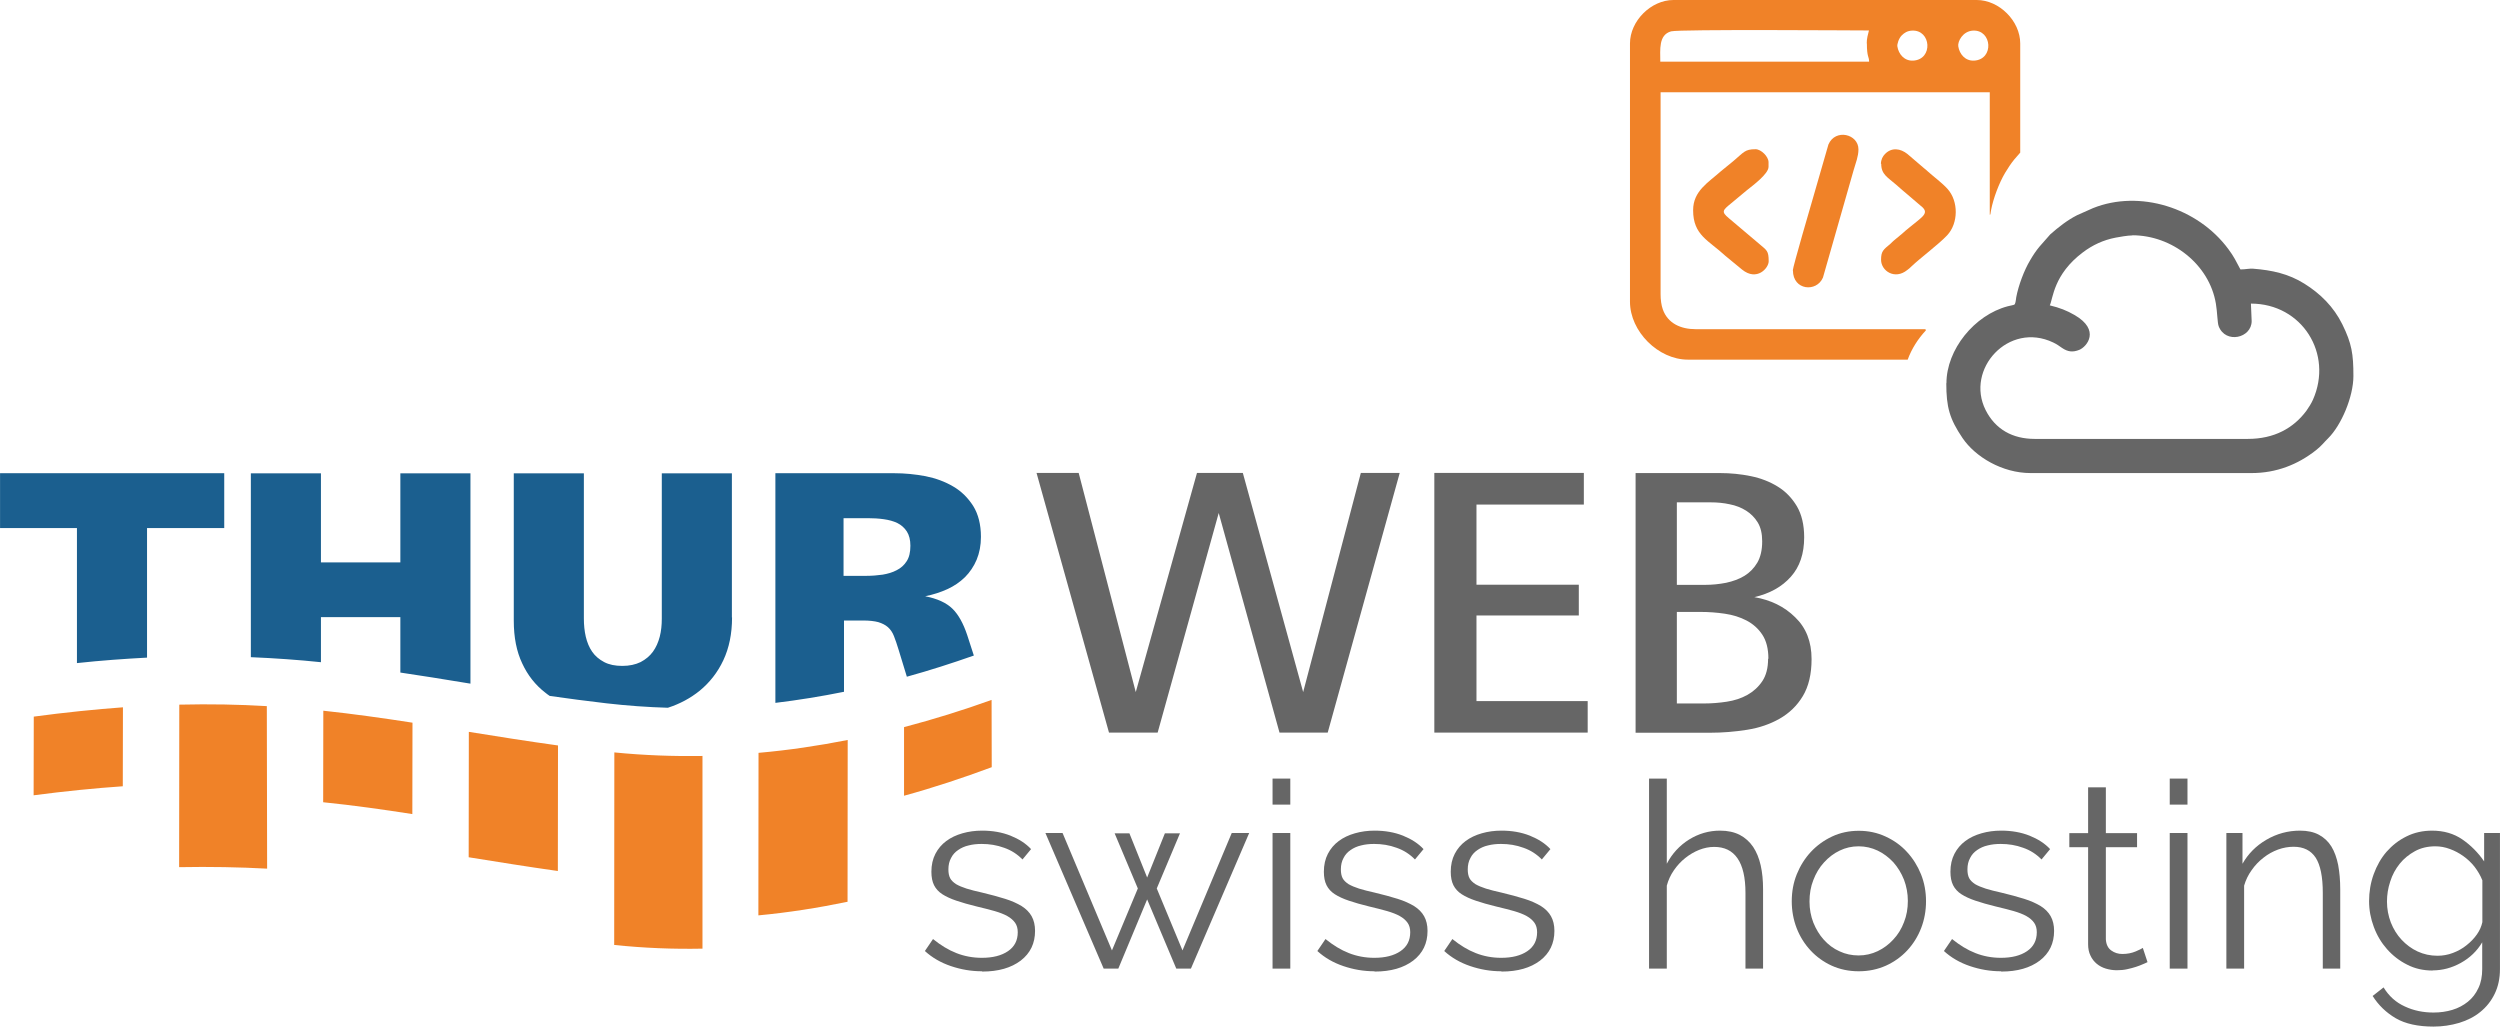
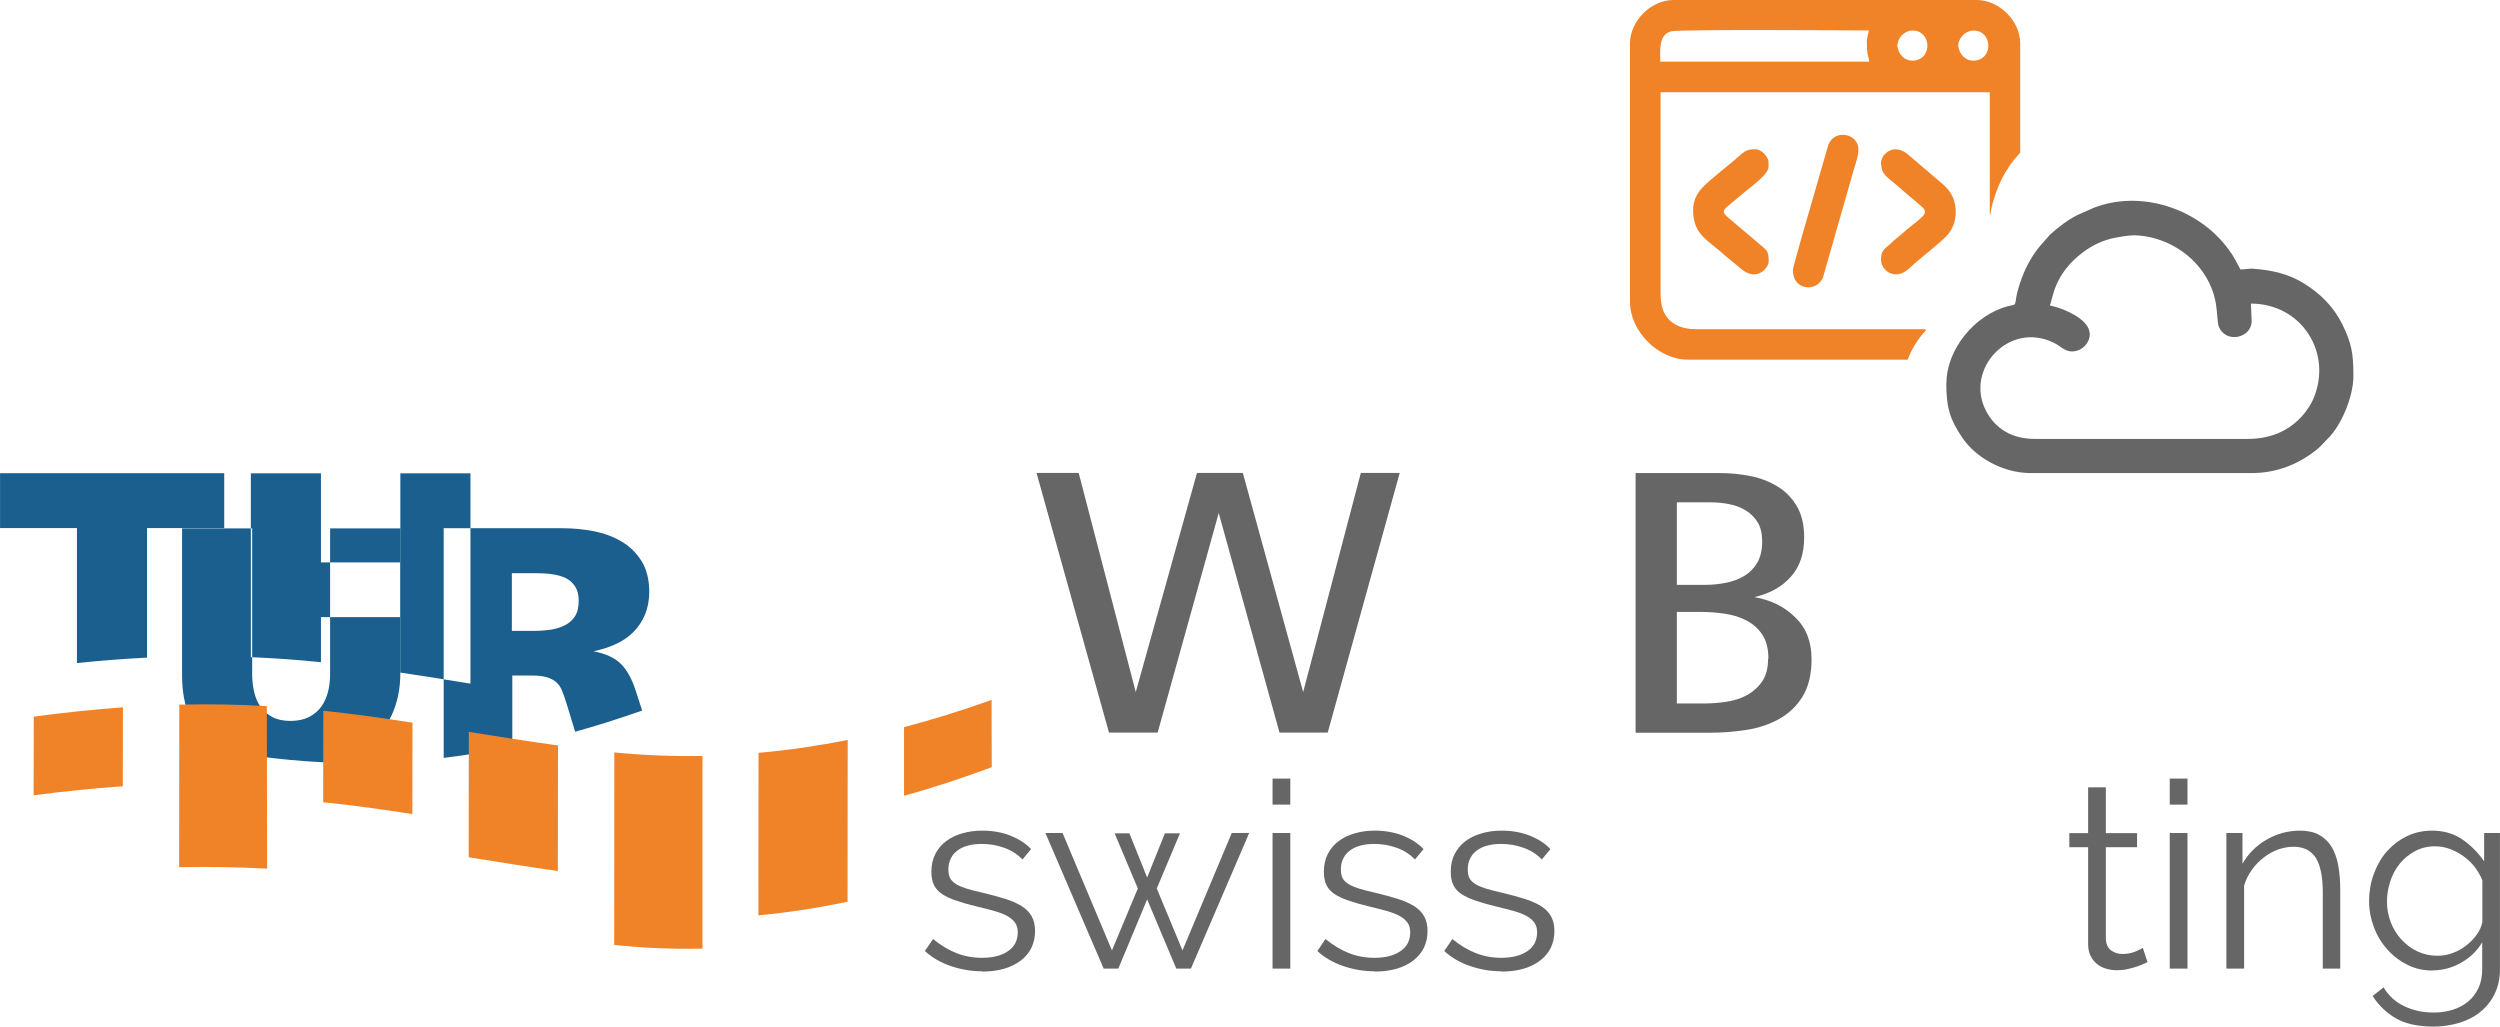
<svg xmlns="http://www.w3.org/2000/svg" xml:space="preserve" width="206.783mm" height="84.924mm" version="1.1" style="shape-rendering:geometricPrecision; text-rendering:geometricPrecision; image-rendering:optimizeQuality; fill-rule:evenodd; clip-rule:evenodd" viewBox="0 0 16905 6943">
  <defs>
    <style type="text/css">
   
    .fil1 {fill:#1B5F8F}
    .fil3 {fill:#666666}
    .fil2 {fill:#F08228}
    .fil0 {fill:#666666;fill-rule:nonzero}
   
  </style>
  </defs>
  <g id="Ebene_x0020_1">
    <polygon class="fil0" points="8978,4954 8652,4954 8241,3469 7828,4954 7499,4954 7009,3198 7294,3198 7680,4680 8094,3198 8404,3198 8812,4680 9202,3198 9465,3198 " />
-     <polygon id="1" class="fil0" points="9699,4954 9699,3198 10710,3198 10710,3412 9984,3412 9984,3954 10676,3954 10676,4162 9984,4162 9984,4741 10736,4741 10736,4954 " />
    <path id="2" class="fil0" d="M11958 4454c0,-67 -14,-121 -41,-162 -27,-41 -63,-73 -107,-96 -44,-23 -93,-38 -147,-46 -54,-8 -109,-12 -163,-12l-161 0 0 619 184 0c51,0 102,-4 154,-12 52,-8 98,-23 139,-46 41,-23 75,-54 101,-93 26,-39 39,-90 39,-151zm-42 -795c0,-51 -10,-93 -30,-126 -20,-33 -47,-60 -79,-80 -32,-20 -69,-35 -111,-43 -41,-9 -84,-13 -128,-13l-229 0 0 558 190 0c49,0 97,-5 143,-14 46,-10 88,-25 124,-47 36,-22 65,-52 87,-89 22,-38 33,-86 33,-143zm334 798c0,102 -20,185 -59,250 -39,65 -92,116 -157,153 -65,37 -138,62 -220,75 -82,13 -165,20 -251,20l-503 0 0 -1756 570 0c72,0 142,7 210,21 68,14 129,38 182,71 54,33 96,78 129,133 32,55 49,125 49,209 0,111 -30,200 -90,267 -60,68 -143,114 -247,138 111,19 203,64 276,136 74,71 111,165 111,283z" />
    <path class="fil0" d="M6639 6568c-72,0 -141,-12 -209,-35 -68,-23 -127,-57 -176,-102l55 -81c52,42 104,74 158,95 53,21 111,32 172,32 74,0 133,-15 177,-45 44,-30 66,-72 66,-128 0,-26 -6,-47 -18,-64 -12,-17 -29,-32 -52,-45 -23,-13 -52,-24 -86,-34 -35,-10 -75,-20 -121,-31 -53,-13 -99,-26 -137,-39 -39,-13 -71,-28 -96,-44 -25,-16 -44,-37 -56,-61 -12,-24 -18,-54 -18,-91 0,-46 9,-86 27,-121 18,-35 43,-64 74,-87 31,-23 67,-40 109,-52 42,-12 86,-18 133,-18 70,0 134,11 192,34 57,23 104,53 139,91l-58 70c-34,-35 -75,-62 -124,-79 -49,-18 -99,-26 -152,-26 -32,0 -61,3 -88,10 -27,6 -51,17 -71,31 -21,14 -37,32 -48,54 -12,22 -18,47 -18,77 0,25 4,45 12,60 8,15 22,28 40,40 19,11 43,21 71,30 29,9 64,18 105,27 59,14 110,28 155,42 45,14 82,31 112,49 30,19 53,42 68,69 15,27 23,60 23,99 0,84 -32,151 -97,201 -65,49 -151,74 -260,74z" />
    <polygon id="1" class="fil0" points="8329,5633 8447,5633 8053,6550 7954,6550 7757,6082 7562,6550 7463,6550 7069,5633 7185,5633 7519,6427 7694,6008 7537,5635 7637,5635 7757,5934 7877,5635 7979,5635 7822,6008 7996,6427 " />
    <path id="2" class="fil0" d="M8605 6550l0 -917 120 0 0 917 -120 0zm0 -1109l0 -176 120 0 0 176 -120 0z" />
    <path id="3" class="fil0" d="M9293 6568c-72,0 -141,-12 -209,-35 -68,-23 -127,-57 -176,-102l55 -81c52,42 104,74 158,95 53,21 111,32 172,32 74,0 133,-15 177,-45 44,-30 66,-72 66,-128 0,-26 -6,-47 -18,-64 -12,-17 -29,-32 -52,-45 -23,-13 -52,-24 -86,-34 -35,-10 -75,-20 -121,-31 -53,-13 -99,-26 -137,-39 -39,-13 -71,-28 -96,-44 -25,-16 -44,-37 -56,-61 -12,-24 -18,-54 -18,-91 0,-46 9,-86 27,-121 18,-35 43,-64 74,-87 31,-23 67,-40 109,-52 42,-12 86,-18 133,-18 70,0 134,11 192,34 57,23 104,53 139,91l-58 70c-34,-35 -75,-62 -124,-79 -49,-18 -99,-26 -152,-26 -32,0 -61,3 -88,10 -27,6 -51,17 -71,31 -21,14 -37,32 -48,54 -12,22 -18,47 -18,77 0,25 4,45 12,60 8,15 22,28 40,40 19,11 43,21 71,30 29,9 64,18 105,27 59,14 110,28 155,42 45,14 82,31 112,49 30,19 53,42 68,69 15,27 23,60 23,99 0,84 -32,151 -97,201 -65,49 -151,74 -260,74z" />
    <path id="4" class="fil0" d="M10151 6568c-72,0 -141,-12 -209,-35 -68,-23 -127,-57 -176,-102l55 -81c52,42 104,74 158,95 53,21 111,32 172,32 74,0 133,-15 177,-45 44,-30 66,-72 66,-128 0,-26 -6,-47 -18,-64 -12,-17 -29,-32 -52,-45 -23,-13 -52,-24 -86,-34 -35,-10 -75,-20 -121,-31 -53,-13 -99,-26 -137,-39 -39,-13 -71,-28 -96,-44 -25,-16 -44,-37 -56,-61 -12,-24 -18,-54 -18,-91 0,-46 9,-86 27,-121 18,-35 43,-64 74,-87 31,-23 67,-40 109,-52 42,-12 86,-18 133,-18 70,0 134,11 192,34 57,23 104,53 139,91l-58 70c-34,-35 -75,-62 -124,-79 -49,-18 -99,-26 -152,-26 -32,0 -61,3 -88,10 -27,6 -51,17 -71,31 -21,14 -37,32 -48,54 -12,22 -18,47 -18,77 0,25 4,45 12,60 8,15 22,28 40,40 19,11 43,21 71,30 29,9 64,18 105,27 59,14 110,28 155,42 45,14 82,31 112,49 30,19 53,42 68,69 15,27 23,60 23,99 0,84 -32,151 -97,201 -65,49 -151,74 -260,74z" />
-     <path id="5" class="fil0" d="M11923 6550l-120 0 0 -512c0,-104 -18,-182 -54,-234 -36,-52 -88,-77 -158,-77 -34,0 -68,7 -101,20 -33,13 -65,32 -94,55 -29,23 -55,51 -77,83 -22,32 -38,66 -48,104l0 561 -120 0 0 -1285 120 0 0 576c36,-69 87,-124 151,-164 65,-40 134,-60 209,-60 53,0 97,10 134,29 36,19 66,46 90,81 23,35 40,76 51,125 11,49 16,102 16,161l0 537z" />
-     <path id="6" class="fil0" d="M12569 6568c-67,0 -128,-13 -183,-38 -55,-25 -103,-60 -143,-103 -40,-43 -72,-94 -94,-151 -22,-57 -33,-118 -33,-181 0,-65 11,-126 34,-183 23,-57 55,-108 95,-151 40,-43 88,-78 143,-104 55,-26 116,-39 181,-39 66,0 126,13 182,39 56,26 104,60 144,104 40,43 72,94 95,151 23,57 34,119 34,183 0,63 -11,124 -33,181 -22,57 -54,108 -94,151 -40,43 -89,78 -144,103 -56,25 -117,38 -184,38zm-333 -472c0,52 9,99 26,143 18,44 41,83 71,116 30,33 65,60 106,78 40,19 84,28 129,28 46,0 89,-10 129,-29 40,-19 76,-46 106,-79 31,-33 55,-72 72,-117 18,-45 26,-93 26,-144 0,-50 -9,-98 -26,-143 -18,-45 -42,-84 -72,-118 -31,-33 -66,-60 -106,-79 -40,-19 -84,-29 -129,-29 -46,0 -89,10 -128,29 -40,19 -75,46 -106,80 -31,34 -55,74 -72,119 -18,45 -26,94 -26,145z" />
-     <path id="7" class="fil0" d="M13530 6568c-72,0 -141,-12 -209,-35 -68,-23 -127,-57 -176,-102l55 -81c52,42 104,74 158,95 53,21 111,32 172,32 74,0 133,-15 177,-45 44,-30 66,-72 66,-128 0,-26 -6,-47 -18,-64 -12,-17 -29,-32 -52,-45 -23,-13 -52,-24 -86,-34 -35,-10 -75,-20 -121,-31 -53,-13 -99,-26 -137,-39 -39,-13 -71,-28 -96,-44 -25,-16 -44,-37 -56,-61 -12,-24 -18,-54 -18,-91 0,-46 9,-86 27,-121 18,-35 43,-64 74,-87 31,-23 67,-40 109,-52 42,-12 86,-18 133,-18 70,0 134,11 192,34 57,23 104,53 139,91l-58 70c-34,-35 -75,-62 -124,-79 -49,-18 -99,-26 -152,-26 -32,0 -61,3 -88,10 -27,6 -51,17 -71,31 -21,14 -37,32 -48,54 -12,22 -18,47 -18,77 0,25 4,45 12,60 8,15 22,28 40,40 19,11 43,21 71,30 29,9 64,18 105,27 59,14 110,28 155,42 45,14 82,31 112,49 30,19 53,42 68,69 15,27 23,60 23,99 0,84 -32,151 -97,201 -65,49 -151,74 -260,74z" />
    <path id="8" class="fil0" d="M14522 6506c-7,4 -17,8 -31,14 -13,6 -29,12 -47,18 -18,6 -38,11 -60,16 -22,5 -46,7 -70,7 -26,0 -50,-4 -74,-11 -23,-7 -44,-18 -62,-33 -18,-15 -32,-33 -42,-55 -11,-22 -16,-48 -16,-77l0 -656 -127 0 0 -95 127 0 0 -310 120 0 0 310 211 0 0 95 -211 0 0 623c2,34 14,59 36,75 22,16 47,24 75,24 34,0 64,-6 90,-17 26,-11 42,-19 49,-24l32 97z" />
    <path id="9" class="fil0" d="M14672 6550l0 -917 120 0 0 917 -120 0zm0 -1109l0 -176 120 0 0 176 -120 0z" />
    <path id="10" class="fil0" d="M15827 6550l-120 0 0 -512c0,-109 -16,-188 -48,-238 -32,-49 -82,-74 -149,-74 -35,0 -70,6 -106,19 -35,13 -68,31 -98,55 -30,23 -57,51 -80,84 -23,32 -40,67 -51,105l0 561 -120 0 0 -917 109 0 0 208c38,-67 91,-121 161,-162 70,-41 146,-62 228,-62 50,0 93,9 128,28 35,19 63,45 84,79 21,34 36,76 46,125 9,49 14,104 14,164l0 537z" />
    <path id="11" class="fil0" d="M16450 6563c-63,0 -121,-13 -173,-40 -52,-26 -97,-61 -136,-105 -38,-43 -68,-93 -89,-150 -21,-56 -32,-114 -32,-174 0,-63 10,-124 31,-182 21,-58 50,-109 87,-152 38,-43 82,-78 135,-104 52,-26 110,-39 173,-39 79,0 147,20 204,59 57,39 107,89 148,149l0 -192 107 0 0 920c0,63 -12,119 -36,168 -24,49 -56,89 -97,122 -40,33 -88,57 -143,74 -55,16 -112,25 -173,25 -106,0 -191,-19 -255,-56 -65,-38 -117,-88 -157,-151l74 -58c36,59 84,102 144,129 60,28 124,41 194,41 45,0 87,-6 127,-18 40,-12 75,-31 105,-55 30,-24 54,-55 71,-92 18,-37 26,-80 26,-129l0 -181c-35,59 -83,105 -144,139 -61,34 -125,51 -192,51zm33 -100c35,0 70,-6 104,-19 34,-13 65,-30 92,-52 28,-22 51,-46 70,-73 19,-27 31,-55 37,-83l0 -283c-13,-33 -31,-63 -53,-92 -22,-28 -48,-52 -76,-72 -28,-20 -58,-36 -91,-48 -32,-12 -65,-18 -98,-18 -52,0 -98,11 -138,33 -40,22 -75,50 -103,85 -28,35 -50,75 -64,120 -15,45 -22,90 -22,136 0,49 9,96 26,141 18,45 42,84 73,117 31,33 67,60 108,79 41,19 86,29 134,29z" />
-     <path class="fil1" d="M994 3571l0 876c-150,8 -308,19 -474,37l0 -913 -520 0 0 -371 1516 0 0 371 -522 0zm1713 976l0 -374 -537 0 0 305c-153,-16 -310,-27 -474,-34l0 -1243 474 0 0 602 537 0 0 -602 474 0 0 1422 -37 -6c-147,-24 -292,-48 -437,-69zm2243 -372c0,111 -20,207 -59,290 -39,83 -93,151 -160,206 -62,50 -134,89 -215,115 -137,-4 -275,-14 -415,-30 -134,-16 -261,-32 -384,-50 -11,-7 -21,-15 -31,-23 -66,-51 -118,-117 -155,-197 -38,-80 -57,-176 -57,-289l0 -996 474 0 0 982c0,43 4,84 13,123 9,38 23,72 43,101 20,29 47,52 81,70 34,18 75,26 123,26 48,0 89,-9 124,-26 34,-18 62,-41 83,-70 21,-29 36,-63 46,-101 10,-39 14,-79 14,-123l0 -982 474 0 0 975zm1206 -484c0,-40 -8,-72 -24,-97 -16,-25 -38,-44 -64,-57 -27,-13 -57,-21 -92,-26 -35,-5 -71,-7 -108,-7l-164 0 0 390 155 0c37,0 73,-3 109,-8 35,-6 67,-15 95,-30 28,-14 51,-34 68,-61 17,-26 25,-61 25,-103zm-24 885l-55 -180c-11,-37 -22,-68 -32,-94 -10,-26 -24,-46 -41,-61 -17,-15 -39,-26 -65,-34 -26,-7 -61,-11 -102,-11l-130 0 0 482c-153,31 -308,56 -464,75l0 -1553 804 0c71,0 141,7 211,20 70,14 132,37 188,70 55,32 100,77 135,132 34,55 52,125 52,208 0,58 -10,109 -29,155 -19,45 -46,85 -79,118 -34,33 -73,60 -119,81 -46,21 -96,37 -150,48 82,16 143,44 184,84 41,40 74,100 100,178l45 139c-148,52 -297,100 -449,142z" />
+     <path class="fil1" d="M994 3571l0 876c-150,8 -308,19 -474,37l0 -913 -520 0 0 -371 1516 0 0 371 -522 0zm1713 976l0 -374 -537 0 0 305c-153,-16 -310,-27 -474,-34l0 -1243 474 0 0 602 537 0 0 -602 474 0 0 1422 -37 -6c-147,-24 -292,-48 -437,-69zc0,111 -20,207 -59,290 -39,83 -93,151 -160,206 -62,50 -134,89 -215,115 -137,-4 -275,-14 -415,-30 -134,-16 -261,-32 -384,-50 -11,-7 -21,-15 -31,-23 -66,-51 -118,-117 -155,-197 -38,-80 -57,-176 -57,-289l0 -996 474 0 0 982c0,43 4,84 13,123 9,38 23,72 43,101 20,29 47,52 81,70 34,18 75,26 123,26 48,0 89,-9 124,-26 34,-18 62,-41 83,-70 21,-29 36,-63 46,-101 10,-39 14,-79 14,-123l0 -982 474 0 0 975zm1206 -484c0,-40 -8,-72 -24,-97 -16,-25 -38,-44 -64,-57 -27,-13 -57,-21 -92,-26 -35,-5 -71,-7 -108,-7l-164 0 0 390 155 0c37,0 73,-3 109,-8 35,-6 67,-15 95,-30 28,-14 51,-34 68,-61 17,-26 25,-61 25,-103zm-24 885l-55 -180c-11,-37 -22,-68 -32,-94 -10,-26 -24,-46 -41,-61 -17,-15 -39,-26 -65,-34 -26,-7 -61,-11 -102,-11l-130 0 0 482c-153,31 -308,56 -464,75l0 -1553 804 0c71,0 141,7 211,20 70,14 132,37 188,70 55,32 100,77 135,132 34,55 52,125 52,208 0,58 -10,109 -29,155 -19,45 -46,85 -79,118 -34,33 -73,60 -119,81 -46,21 -96,37 -150,48 82,16 143,44 184,84 41,40 74,100 100,178l45 139c-148,52 -297,100 -449,142z" />
    <path class="fil2" d="M4750 5111l0 1304c-197,4 -396,-4 -597,-25l1 -1302c201,20 400,27 596,24zm-1581 686l1 -848c193,31 393,63 603,92l-1 849c-212,-30 -410,-62 -603,-93zm-984 -372l1 -619c205,22 403,50 603,81l-1 618c-199,-31 -397,-59 -603,-80zm-974 439l1 -1099c210,-5 406,-1 592,10l2 1099c-188,-10 -384,-14 -595,-10zm-984 -486l1 -532c215,-29 415,-49 603,-63l-1 534c-189,13 -389,33 -603,61zm5886 3l0 -464c201,-53 398,-114 592,-184l1 455c-194,72 -392,138 -593,193zm-985 809l1 -1099c204,-18 405,-48 603,-87l-1 1094c-198,41 -399,73 -603,92z" />
    <g id="_1123790672">
      <path class="fil3" d="M14419 1591c270,0 521,198 565,462 10,58 10,130 19,153 46,121 223,81 223,-35l-5 -118c346,0 558,340 419,651 -10,23 -29,53 -44,74 -87,117 -217,190 -396,190l-1441 0c-149,0 -266,-64 -332,-195 -139,-277 156,-601 457,-457 29,14 36,21 60,37 40,27 73,30 116,13 52,-21 145,-134 -32,-236 -52,-30 -100,-49 -167,-65 22,-46 25,-209 223,-358 66,-50 139,-84 222,-100 27,-5 82,-15 114,-15zm-1258 1000c0,162 22,241 109,370 87,129 270,238 461,238l1495 0c167,0 312,-58 433,-153 38,-29 58,-57 84,-82 90,-89 171,-282 171,-421 0,-149 -11,-220 -75,-350 -59,-119 -148,-207 -257,-275 -107,-67 -219,-91 -346,-101 -28,-2 -51,5 -86,5 -30,-56 -43,-86 -82,-138 -208,-281 -601,-402 -914,-277l-108 48c-64,32 -128,82 -182,130l-73 83c-24,29 -44,59 -63,92 -41,68 -79,171 -94,250 -1,7 -3,26 -5,33 -6,23 -4,16 -52,28 -225,59 -415,292 -415,521z" />
      <g>
        <path class="fil2" d="M13242 314c-5,-35 31,-103 99,-107 130,-7 145,195 8,203 -60,3 -99,-44 -107,-97zm-412 0c-2,-16 9,-53 29,-74 19,-19 38,-31 70,-33 130,-7 145,195 8,203 -60,3 -99,-44 -107,-97zm-206 -21c0,97 15,87 15,124l-1412 0c0,-81 -13,-181 73,-205 56,-15 1251,-6 1338,-6 -7,28 -15,53 -15,88zm-1602 0l0 1747c0,201 191,392 392,392l1486 0c26,-72 69,-140 123,-198 -1,-3 -2,-5 -3,-8l-1554 0c-99,0 -188,-38 -222,-134 -10,-28 -15,-65 -15,-103l0 -1365 2226 0 0 828 4 -2c2,-8 3,-24 5,-30 15,-79 54,-182 94,-250 20,-33 40,-64 63,-92l40 -46 0 -738c0,-152 -142,-294 -294,-294l-2051 0c-152,0 -294,142 -294,294z" />
        <path class="fil2" d="M11449 1422c0,169 105,203 218,308l113 93c100,81 180,-10 180,-56 0,-72 -13,-74 -63,-117l-207 -175c-53,-44 -40,-54 16,-100l107 -89c40,-32 146,-110 146,-158l0 -31c0,-38 -50,-88 -88,-88 -73,0 -78,20 -151,81l-82 67c-86,77 -189,134 -189,264z" />
        <path class="fil2" d="M12721 1108c0,71 42,90 101,141l41 36c15,13 24,20 39,33l83 71c69,52 18,73 -78,153 -15,13 -28,22 -42,36l-59 49c-9,7 -12,12 -21,20 -50,42 -65,51 -65,110 0,75 93,137 177,69 13,-10 16,-12 28,-24 63,-60 184,-149 242,-211 76,-81 78,-230 2,-314 -35,-39 -93,-82 -131,-116 -12,-11 -14,-13 -28,-24l-111 -95c-48,-39 -108,-47 -153,0 -15,15 -27,38 -27,66z" />
        <path class="fil2" d="M12124 1829c0,135 160,149 203,48l207 -725c15,-52 33,-94 33,-142 0,-104 -156,-142 -203,-33l-105 364c-10,34 -136,465 -136,488z" />
      </g>
    </g>
  </g>
</svg>